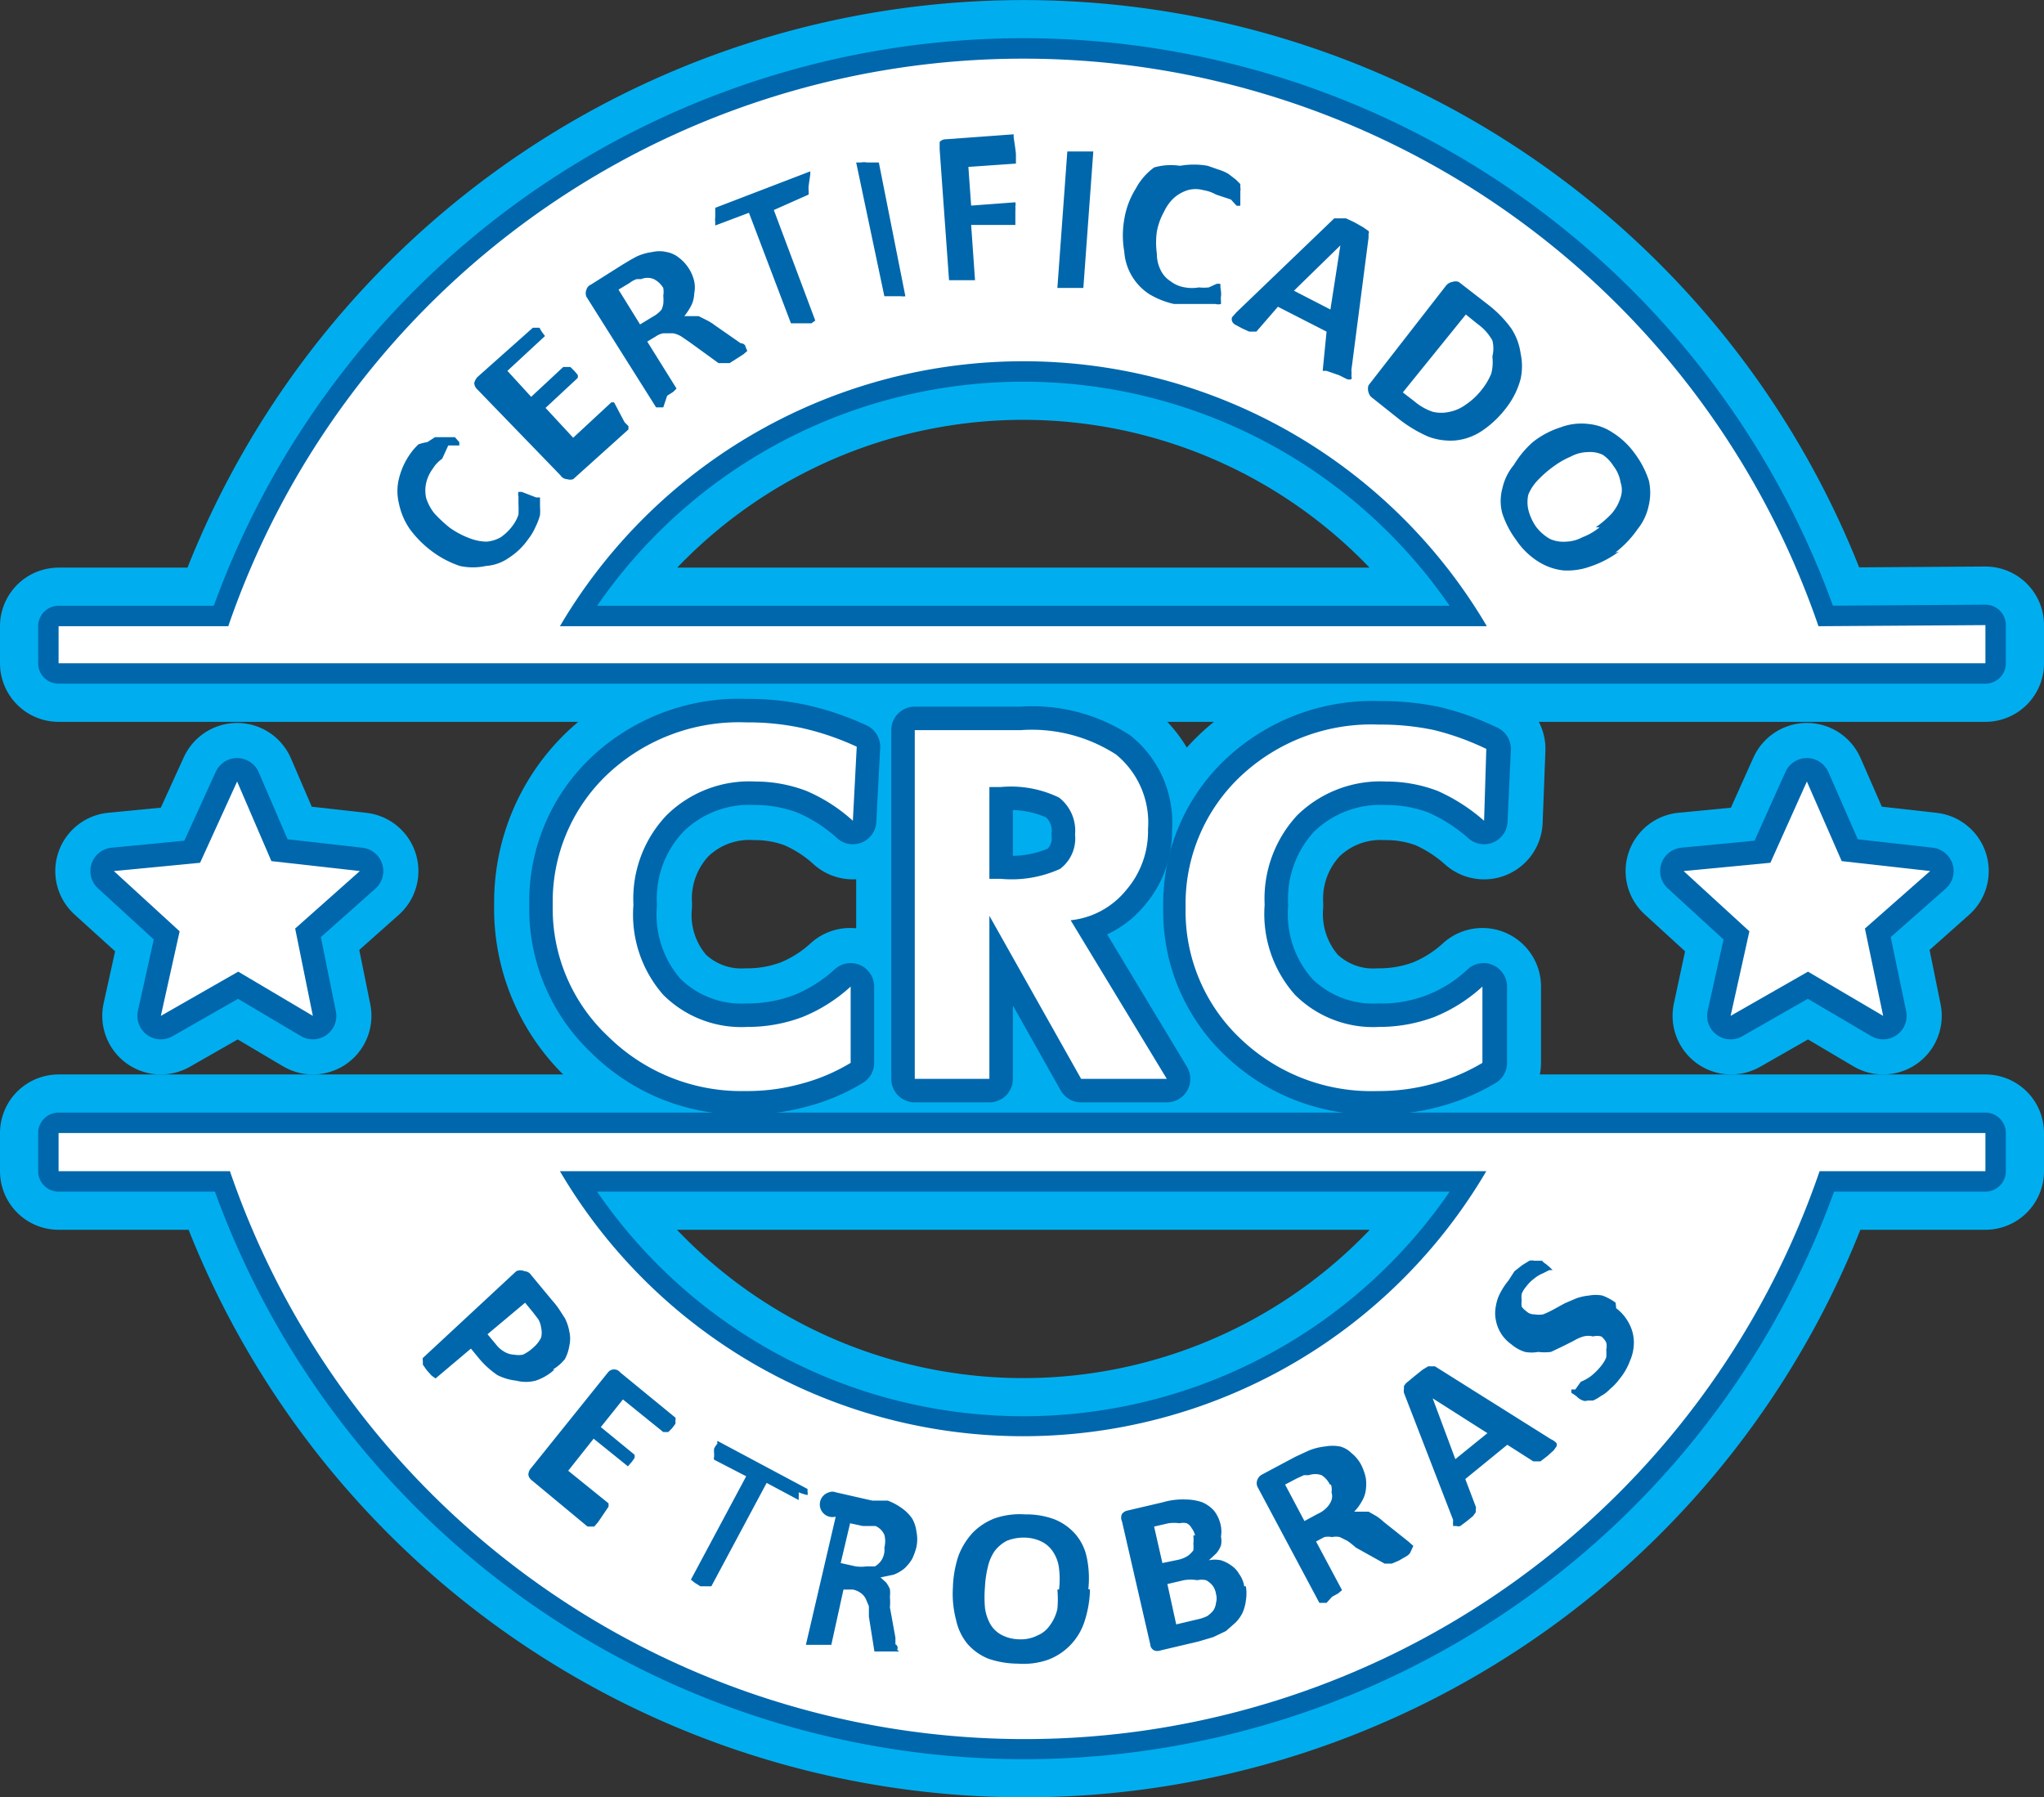
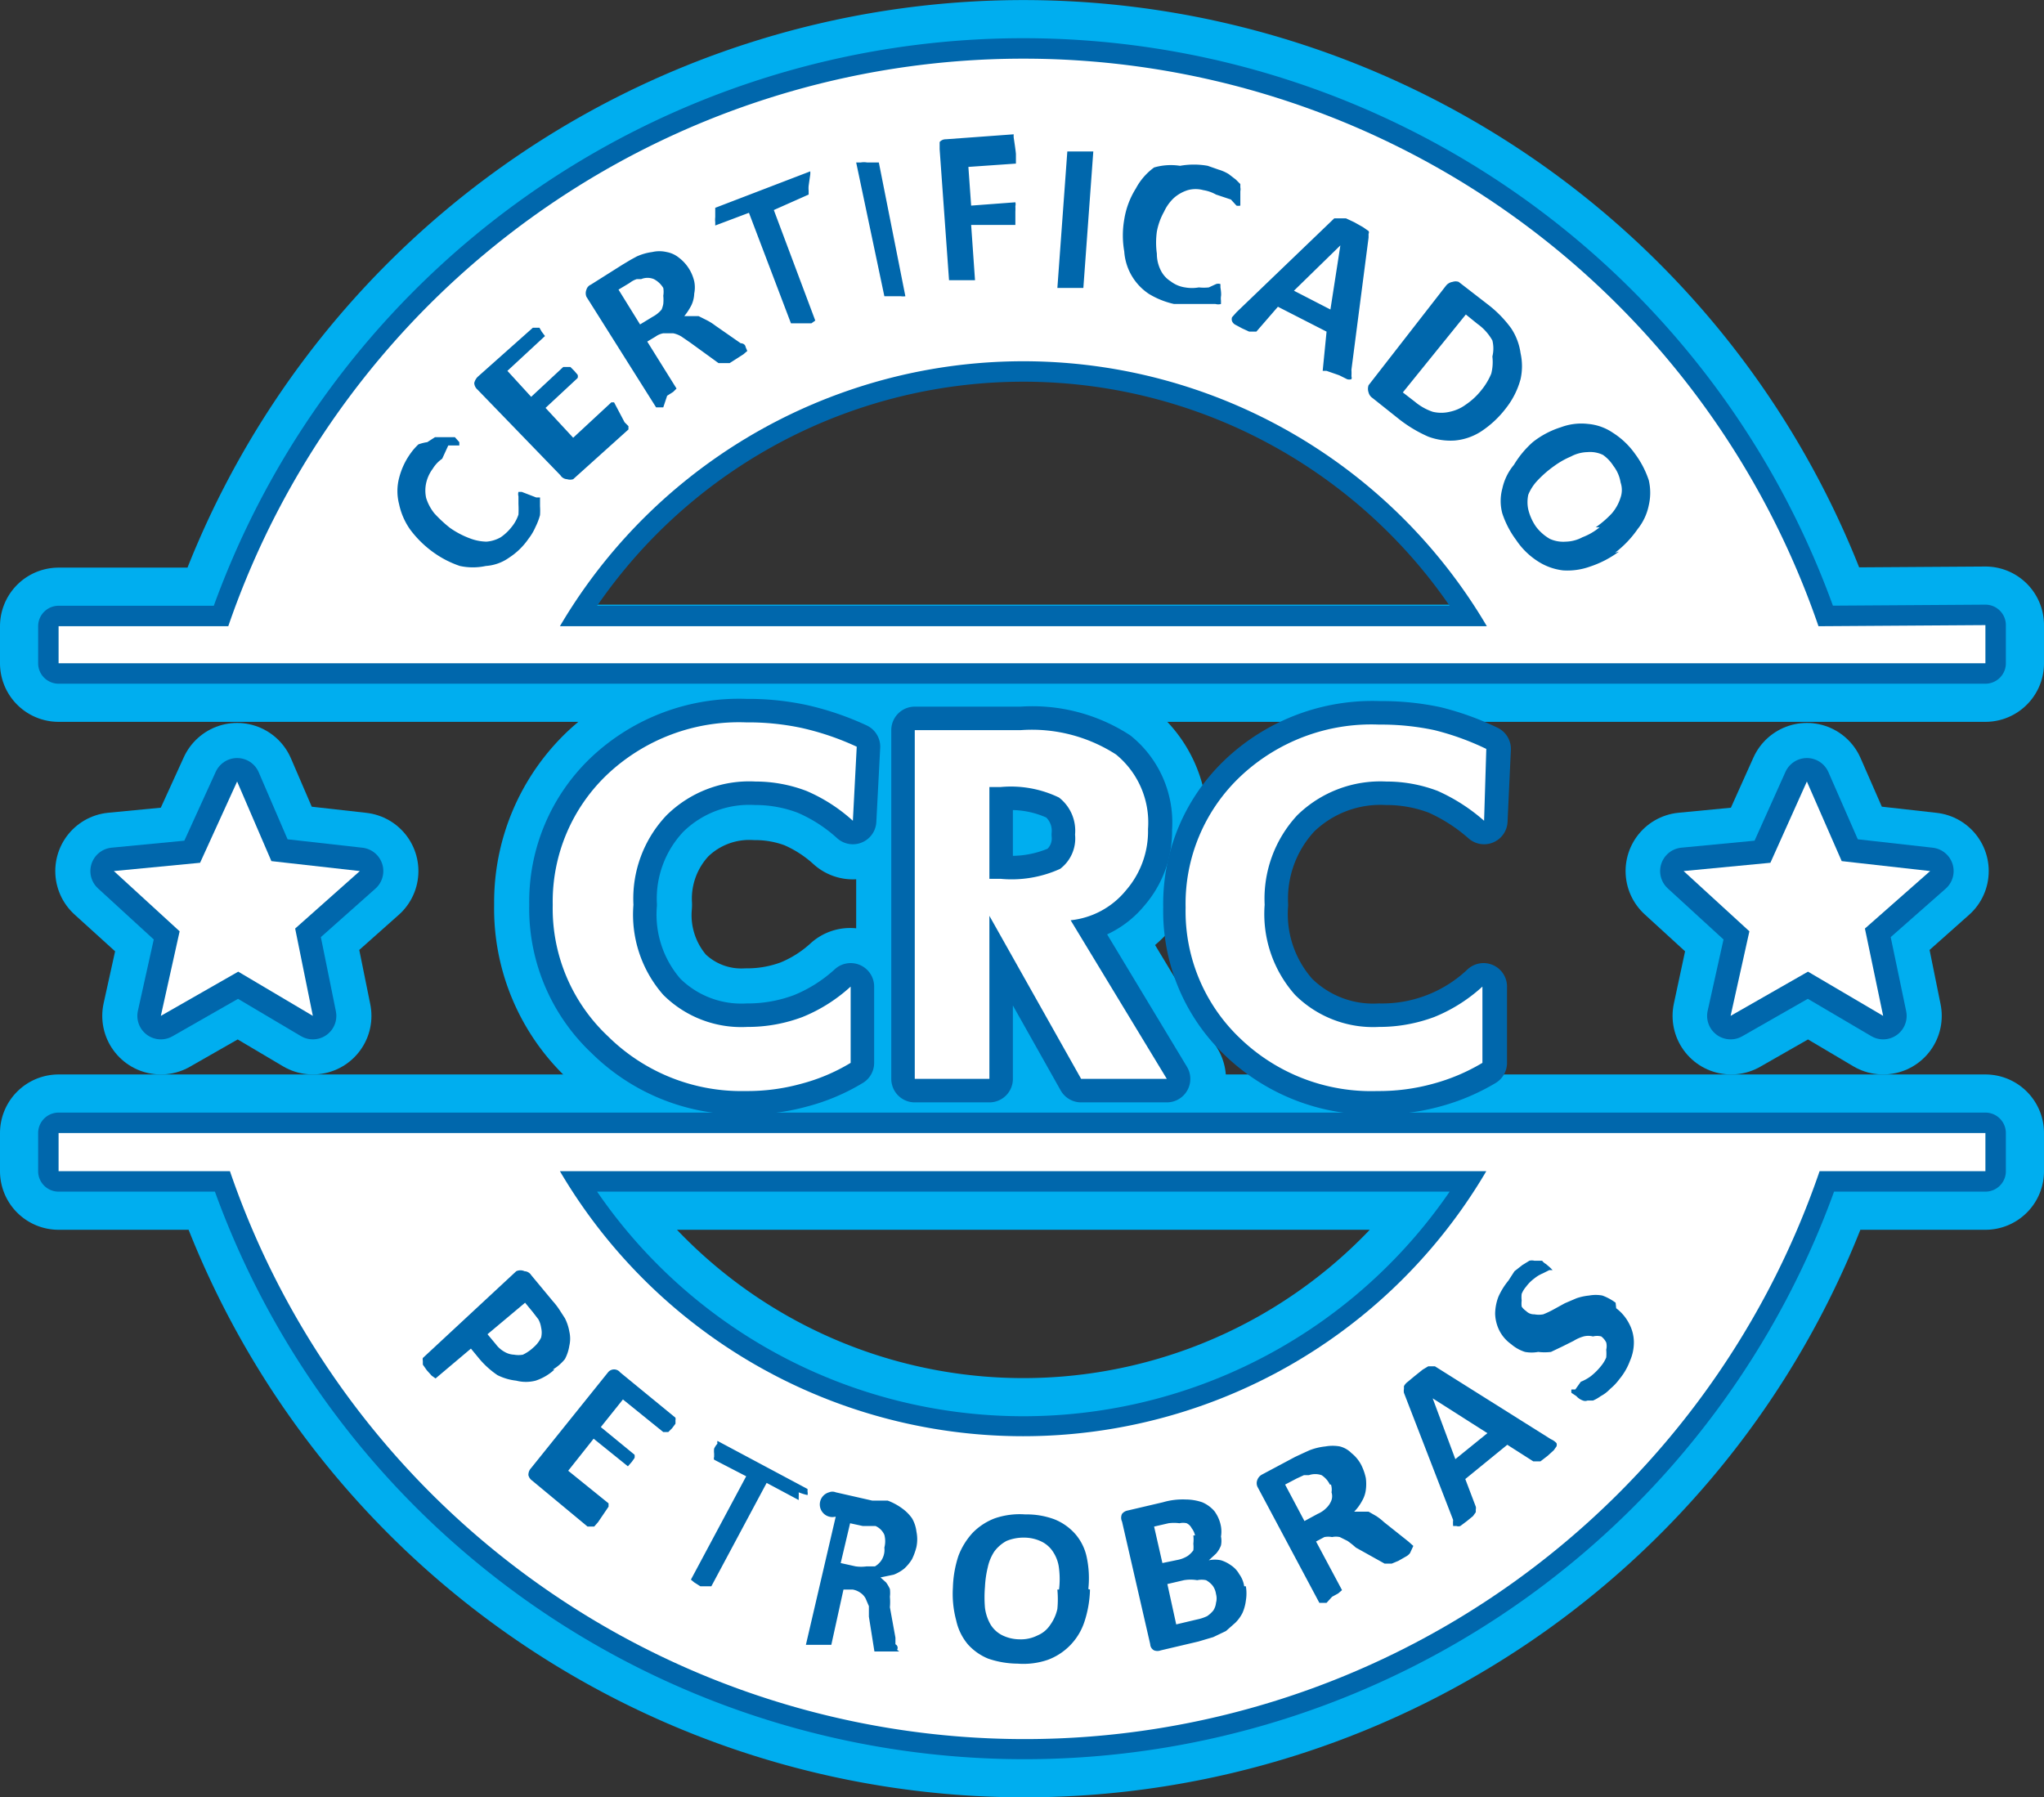
<svg xmlns="http://www.w3.org/2000/svg" viewBox="0 0 36.98 32.52">
  <rect x="0" y="0" width="36.98" height="32.52" fill="#333333" stroke="none" />
  <defs>
    <style>.cls-1,.cls-2,.cls-5{fill:none;stroke-linecap:round;stroke-linejoin:round;}.cls-1{stroke:#00aeef;stroke-width:2.12px;}.cls-2,.cls-5{stroke:#0067ac;}.cls-2{stroke-width:0.74px;}.cls-3,.cls-6{fill:#fff;}.cls-3{fill-rule:evenodd;}.cls-4{fill:#0067ac;}.cls-5{stroke-width:0.85px;}</style>
  </defs>
  <title>chancela-crc</title>
  <g id="Layer_2" data-name="Layer 2">
    <g id="Layer_1-2" data-name="Layer 1">
      <polygon class="cls-1" points="3.62 15.61 4.29 14.14 4.91 15.58 6.51 15.76 5.34 16.8 5.66 18.38 4.31 17.58 2.91 18.38 3.25 16.84 2.06 15.76 3.62 15.61" />
      <polygon class="cls-1" points="32.03 15.61 32.69 14.14 33.32 15.58 34.92 15.76 33.75 16.8 34.07 18.38 32.72 17.58 31.32 18.38 31.65 16.84 30.47 15.76 32.03 15.61" />
-       <path class="cls-1" d="M26.85,14.85a3.14,3.14,0,0,0-.84-.54,2.6,2.6,0,0,0-.93-.17,2.13,2.13,0,0,0-1.6.61,2.19,2.19,0,0,0-.6,1.62A2.2,2.2,0,0,0,23.43,18a2,2,0,0,0,1.52.58,2.84,2.84,0,0,0,1-.18,2.9,2.9,0,0,0,.87-.55v1.38a3.52,3.52,0,0,1-.9.38,3.66,3.66,0,0,1-1,.13,3.42,3.42,0,0,1-2.47-.94,3.17,3.17,0,0,1-1-2.38,3.17,3.17,0,0,1,1-2.38,3.47,3.47,0,0,1,2.5-.93,4.62,4.62,0,0,1,1,.1,4.91,4.91,0,0,1,.95.34Z" />
      <path class="cls-1" d="M17.9,15.9h.2a2.12,2.12,0,0,0,1.08-.18.69.69,0,0,0,.27-.62.75.75,0,0,0-.29-.67,2,2,0,0,0-1.06-.19h-.2Z" />
      <path class="cls-1" d="M21.12,19.52H19.56L17.9,16.57v2.95H16.55V13.21h1.93a2.81,2.81,0,0,1,1.72.44A1.59,1.59,0,0,1,20.78,15a1.67,1.67,0,0,1-.39,1.11,1.54,1.54,0,0,1-1,.54Z" />
      <path class="cls-1" d="M15.43,14.85a3,3,0,0,0-.84-.54,2.59,2.59,0,0,0-.92-.17,2.13,2.13,0,0,0-1.61.61,2.19,2.19,0,0,0-.6,1.62A2.17,2.17,0,0,0,12,18a2,2,0,0,0,1.51.58,2.8,2.8,0,0,0,1-.18,2.9,2.9,0,0,0,.87-.55v1.38a3.38,3.38,0,0,1-.9.38,3.64,3.64,0,0,1-1,.13A3.43,3.43,0,0,1,11,18.75a3.17,3.17,0,0,1-1-2.38A3.2,3.2,0,0,1,11,14a3.47,3.47,0,0,1,2.5-.93,4.55,4.55,0,0,1,1,.1,4.91,4.91,0,0,1,1,.34Z" />
-       <path class="cls-1" d="M10.13,11.33a9.73,9.73,0,0,1,16.77,0Z" />
      <path class="cls-1" d="M26.9,21.19H10.13a9.72,9.72,0,0,0,16.77,0Z" />
      <path class="cls-1" d="M1.06,21.19V20.5H35.92v.69h-3a15.21,15.21,0,0,1-28.77,0Z" />
      <path class="cls-1" d="M32.9,11.33a15.21,15.21,0,0,0-28.77,0H1.06V12H35.92v-.69Z" />
      <path class="cls-2" d="M10.13,11.33a9.73,9.73,0,0,1,16.77,0ZM26.9,21.19H10.13a9.72,9.72,0,0,0,16.77,0Zm-25.84,0V20.5H35.92v.69h-3a15.21,15.21,0,0,1-28.77,0ZM32.9,11.33a15.21,15.21,0,0,0-28.77,0H1.06V12H35.92v-.69Z" />
      <path class="cls-3" d="M10.13,11.33a9.73,9.73,0,0,1,16.77,0Zm16.76,9.86H10.13a9.72,9.72,0,0,0,16.76,0Zm-25.83,0V20.5H35.92v.69h-3a15.2,15.2,0,0,1-28.76,0ZM32.9,11.33a15.21,15.21,0,0,0-28.77,0H1.06V12H35.92v-.69Z" />
      <path class="cls-4" d="M28.87,9.54a1.8,1.8,0,0,0,.29-.25A.8.8,0,0,0,29.32,9a.42.42,0,0,0,0-.27.66.66,0,0,0-.13-.3A.7.7,0,0,0,29,8.23a.54.54,0,0,0-.28-.05.67.67,0,0,0-.3.08,1.52,1.52,0,0,0-.3.17,2,2,0,0,0-.3.26.83.83,0,0,0-.17.26.63.63,0,0,0,0,.27.93.93,0,0,0,.14.31.84.84,0,0,0,.25.22.59.59,0,0,0,.29.05.67.67,0,0,0,.3-.08,1.09,1.09,0,0,0,.31-.18m.35.44a1.85,1.85,0,0,1-.52.27,1.21,1.21,0,0,1-.49.07,1.06,1.06,0,0,1-.45-.16,1.34,1.34,0,0,1-.4-.39,1.7,1.7,0,0,1-.25-.48.86.86,0,0,1,0-.45,1,1,0,0,1,.21-.43A1.76,1.76,0,0,1,27.73,8a1.58,1.58,0,0,1,.51-.27,1.05,1.05,0,0,1,.49-.06.94.94,0,0,1,.45.16,1.43,1.43,0,0,1,.4.38,1.7,1.7,0,0,1,.25.48,1,1,0,0,1,0,.45,1,1,0,0,1-.2.43A1.89,1.89,0,0,1,29.22,10ZM26.8,7.06a1.19,1.19,0,0,0,.18-.3A.85.85,0,0,0,27,6.45.6.6,0,0,0,27,6.16a.92.92,0,0,0-.27-.3l-.21-.17L25.38,7.1l.22.17a1,1,0,0,0,.32.18.66.66,0,0,0,.31,0,.74.74,0,0,0,.29-.13A1.24,1.24,0,0,0,26.8,7.06Zm.45.32a1.83,1.83,0,0,1-.46.43,1.05,1.05,0,0,1-.47.16,1.15,1.15,0,0,1-.48-.07,2.45,2.45,0,0,1-.52-.31l-.49-.39a.17.17,0,0,1-.07-.1.2.2,0,0,1,0-.13l1.4-1.8a.19.19,0,0,1,.12-.07.17.17,0,0,1,.11,0l.53.41a2.1,2.1,0,0,1,.42.43,1.08,1.08,0,0,1,.17.45,1.09,1.09,0,0,1,0,.47A1.46,1.46,0,0,1,27.25,7.38Zm-3-2.94h0l-.84.82.66.34Zm.2,2.25a1,1,0,0,1,0,.12.07.07,0,0,1,0,.05.12.12,0,0,1-.08,0l-.14-.07L24,6.71l-.07,0,0,0a.06.06,0,0,1,0,0L24,6l-.88-.45L22.73,6a.05.05,0,0,1,0,0h-.05l-.08,0-.13-.06-.13-.07a.13.13,0,0,1-.05-.06.11.11,0,0,1,0-.07l.08-.09,1.77-1.7.05,0h.06l.1,0,.15.07.16.09.1.07a.05.05,0,0,1,0,.05s0,0,0,.07ZM22.09,5.36a.31.31,0,0,0,0,.08s0,0,0,.06l0,0,0,0a.19.19,0,0,1-.1,0l-.16,0H21.5l-.26,0a1.51,1.51,0,0,1-.45-.18,1,1,0,0,1-.45-.77,1.67,1.67,0,0,1,0-.58,1.49,1.49,0,0,1,.21-.56,1.12,1.12,0,0,1,.33-.38A1.09,1.09,0,0,1,21.35,3a1.41,1.41,0,0,1,.5,0l.2.07a.75.75,0,0,1,.18.08l.13.1.08.08s0,0,0,.06a.06.06,0,0,1,0,0,.17.17,0,0,1,0,.07s0,.06,0,.1l0,.1,0,.06s0,0,0,0h0a.15.15,0,0,1-.07,0l-.1-.11L22,3.52a.69.69,0,0,0-.23-.08.53.53,0,0,0-.28,0,.69.69,0,0,0-.25.14.8.8,0,0,0-.18.25,1.17,1.17,0,0,0-.13.36,1.43,1.43,0,0,0,0,.4.66.66,0,0,0,.07.3.49.49,0,0,0,.18.2.56.56,0,0,0,.26.11.72.72,0,0,0,.25,0,.84.84,0,0,0,.18,0L22,5.14a.12.12,0,0,1,.08,0h0s0,0,0,0v.06S22.1,5.31,22.09,5.36ZM19.6,5.21a.05.05,0,0,1,0,0l0,0h-.22l-.12,0-.08,0-.05,0s0,0,0,0l.18-2.47a.06.06,0,0,1,0,0l.05,0h.21l.13,0,.08,0,0,0s0,0,0,0ZM18.38,2.79V2.9s0,.05,0,.06l0,0,0,0-.86.06.05.7.8-.06h0l0,0a.14.14,0,0,1,0,.07.87.87,0,0,1,0,.1V4s0,0,0,.07l0,0,0,0-.8,0,.07,1a.06.06,0,0,1,0,0l0,0-.08,0-.13,0h-.21l-.05,0a0,0,0,0,1,0,0l-.17-2.37c0-.06,0-.11,0-.13a.14.14,0,0,1,.11-.05l1.23-.09h0l0,0a.39.39,0,0,0,0,.06S18.38,2.75,18.38,2.79Zm-2,2.57s0,0,0,0l0,0a.29.29,0,0,1-.08,0l-.12,0-.13,0H16l0,0s0,0,0,0l-.51-2.42s0,0,0,0l0,0,.08,0a.34.34,0,0,1,.12,0l.13,0h.08l0,0,0,0Zm-1.75-2a.46.46,0,0,0,0,.09s0,0,0,.07a.43.43,0,0,1,0,0l0,0L14,3.8l.75,2a0,0,0,0,1,0,0l0,0s0,0-.07.05l-.11,0-.13,0h-.13s0,0,0,0l-.76-2-.61.23h0l0,0,0-.06a.36.36,0,0,1,0-.09l0-.1s0,0,0-.07,0,0,0,0l0,0,1.72-.66h0l0,0,0,.05ZM12,5.21a.43.43,0,0,0-.17-.16.3.3,0,0,0-.23,0l-.08,0a.42.42,0,0,0-.13.07l-.2.12.39.63.23-.14a.53.53,0,0,0,.16-.13A.5.5,0,0,0,12,5.5a.76.76,0,0,0,0-.15A.42.42,0,0,0,12,5.21Zm1.52,1.14s0,0,0,0,0,0,0,0l-.07.06-.14.09-.11.07-.08,0H13l0,0-.51-.37-.16-.11a.47.47,0,0,0-.15-.06H12a.35.35,0,0,0-.14.06l-.15.09.53.85a0,0,0,0,1,0,0s0,0,0,0l-.06.06-.11.07L12,7.37l-.08,0h-.05l0,0-1.26-2a.17.17,0,0,1,0-.13.14.14,0,0,1,.08-.09l.57-.36.15-.09.11-.06a1,1,0,0,1,.28-.08.57.57,0,0,1,.26,0,.49.49,0,0,1,.22.1.75.75,0,0,1,.28.43.55.55,0,0,1,0,.22.54.54,0,0,1-.05.21,1.13,1.13,0,0,1-.13.2h.13l.13,0,.14.07a1,1,0,0,1,.16.1l.46.32s.08,0,.09.07ZM11.3,7.64l.07.07,0,.06a.06.06,0,0,1,0,0l0,0-1,.9a.18.18,0,0,1-.11,0,.15.15,0,0,1-.12-.07L8.64,7.05a.17.17,0,0,1-.06-.12.24.24,0,0,1,.06-.11l1-.89h.07s0,0,.05,0L9.8,6l.06.08,0,0a.11.11,0,0,1,0,0l0,0-.68.63.43.47.58-.54h.08l.05,0,.07.07.06.07a.09.09,0,0,1,0,.06.08.08,0,0,1,0,0l0,0-.58.54.5.54.69-.64a.05.05,0,0,1,0,0h0l.05,0ZM9.7,9l.07,0s0,0,0,0l0,0s0,0,0,.05v.11a1.24,1.24,0,0,1,0,.16,1.11,1.11,0,0,1-.08.21,1,1,0,0,1-.13.22,1.25,1.25,0,0,1-.35.34.82.82,0,0,1-.42.15,1.11,1.11,0,0,1-.47,0A1.81,1.81,0,0,1,7.85,10a1.91,1.91,0,0,1-.43-.42,1.24,1.24,0,0,1-.2-.46.94.94,0,0,1,0-.47,1.31,1.31,0,0,1,.21-.45,1.07,1.07,0,0,1,.14-.16A.79.79,0,0,1,7.73,8l.14-.09.11,0h.11l.06,0,.08,0L8.31,8l0,.06a.06.06,0,0,1,0,0,0,0,0,0,1,0,0s0,0-.07,0l-.13,0L8,8.3a.59.59,0,0,0-.17.18.68.68,0,0,0-.12.26.63.63,0,0,0,0,.27.85.85,0,0,0,.15.28,2.38,2.38,0,0,0,.28.26,1.58,1.58,0,0,0,.36.19.89.89,0,0,0,.3.06.61.61,0,0,0,.26-.08.89.89,0,0,0,.2-.19.69.69,0,0,0,.12-.22,1.8,1.8,0,0,0,0-.19s0-.1,0-.14a.15.15,0,0,1,0-.08l0,0h0l.06,0Z" />
      <path class="cls-5" d="M26.85,14.85a3.3,3.3,0,0,0-.84-.54,2.6,2.6,0,0,0-.93-.17,2.15,2.15,0,0,0-1.61.61,2.22,2.22,0,0,0-.59,1.62A2.2,2.2,0,0,0,23.43,18a2,2,0,0,0,1.52.58,2.67,2.67,0,0,0,1.89-.73v1.38a3.52,3.52,0,0,1-.9.38,3.66,3.66,0,0,1-1,.13,3.42,3.42,0,0,1-2.47-.94,3.17,3.17,0,0,1-1-2.38,3.17,3.17,0,0,1,1-2.38,3.45,3.45,0,0,1,2.5-.93,4.62,4.62,0,0,1,1,.1,4.82,4.82,0,0,1,.94.34Z" />
      <path class="cls-5" d="M17.9,15.9h.2a2.12,2.12,0,0,0,1.08-.18.69.69,0,0,0,.27-.62.76.76,0,0,0-.29-.67,2,2,0,0,0-1.06-.19h-.2Z" />
      <path class="cls-5" d="M21.11,19.52H19.56L17.9,16.57v2.95H16.55V13.21h1.93a2.81,2.81,0,0,1,1.72.44A1.59,1.59,0,0,1,20.78,15a1.63,1.63,0,0,1-.4,1.11,1.49,1.49,0,0,1-1,.54Z" />
      <path class="cls-5" d="M15.43,14.85a3,3,0,0,0-.84-.54,2.59,2.59,0,0,0-.92-.17,2.13,2.13,0,0,0-1.61.61,2.19,2.19,0,0,0-.6,1.62A2.2,2.2,0,0,0,12,18a2,2,0,0,0,1.52.58,2.8,2.8,0,0,0,1-.18,2.9,2.9,0,0,0,.87-.55v1.38a3.38,3.38,0,0,1-.9.38,3.64,3.64,0,0,1-1,.13A3.43,3.43,0,0,1,11,18.75a3.17,3.17,0,0,1-1-2.38A3.17,3.17,0,0,1,11,14a3.47,3.47,0,0,1,2.5-.93,4.62,4.62,0,0,1,1,.1,4.91,4.91,0,0,1,1,.34Z" />
      <path class="cls-6" d="M26.85,14.85a3.3,3.3,0,0,0-.84-.54,2.6,2.6,0,0,0-.93-.17,2.15,2.15,0,0,0-1.61.61,2.22,2.22,0,0,0-.59,1.62A2.2,2.2,0,0,0,23.43,18a2,2,0,0,0,1.52.58,2.84,2.84,0,0,0,1-.18,2.9,2.9,0,0,0,.87-.55v1.38a3.52,3.52,0,0,1-.9.38,3.66,3.66,0,0,1-1,.13,3.42,3.42,0,0,1-2.47-.94,3.17,3.17,0,0,1-1-2.38,3.17,3.17,0,0,1,1-2.38,3.45,3.45,0,0,1,2.5-.93,4.62,4.62,0,0,1,1,.1,4.82,4.82,0,0,1,.94.34Z" />
      <path class="cls-6" d="M19.37,16.65a1.49,1.49,0,0,0,1-.54,1.63,1.63,0,0,0,.4-1.11,1.59,1.59,0,0,0-.58-1.35,2.81,2.81,0,0,0-1.72-.44H16.55v6.31H17.9V16.57l1.66,2.95h1.55ZM18.1,15.9h-.2V14.24h.2a2,2,0,0,1,1.06.19.76.76,0,0,1,.29.67.69.69,0,0,1-.27.62A2.12,2.12,0,0,1,18.1,15.9Z" />
      <path class="cls-6" d="M15.43,14.85a3,3,0,0,0-.84-.54,2.59,2.59,0,0,0-.92-.17,2.13,2.13,0,0,0-1.61.61,2.19,2.19,0,0,0-.6,1.62A2.2,2.2,0,0,0,12,18a2,2,0,0,0,1.52.58,2.8,2.8,0,0,0,1-.18,2.9,2.9,0,0,0,.87-.55v1.38a3.38,3.38,0,0,1-.9.38,3.64,3.64,0,0,1-1,.13A3.43,3.43,0,0,1,11,18.75a3.17,3.17,0,0,1-1-2.38A3.17,3.17,0,0,1,11,14a3.47,3.47,0,0,1,2.5-.93,4.62,4.62,0,0,1,1,.1,4.91,4.91,0,0,1,1,.34Z" />
      <polygon class="cls-5" points="32.03 15.61 32.69 14.14 33.32 15.58 34.92 15.76 33.74 16.8 34.07 18.38 32.71 17.58 31.31 18.38 31.65 16.85 30.46 15.76 32.03 15.61" />
      <polygon class="cls-3" points="32.03 15.61 32.69 14.14 33.32 15.58 34.92 15.76 33.74 16.8 34.07 18.38 32.71 17.58 31.31 18.38 31.65 16.85 30.46 15.76 32.03 15.61" />
      <polygon class="cls-5" points="3.62 15.61 4.29 14.14 4.91 15.58 6.51 15.76 5.34 16.8 5.66 18.38 4.31 17.58 2.91 18.38 3.25 16.85 2.06 15.76 3.62 15.61" />
      <polygon class="cls-3" points="3.62 15.61 4.29 14.14 4.91 15.58 6.51 15.76 5.34 16.8 5.66 18.38 4.31 17.58 2.91 18.38 3.25 16.85 2.06 15.76 3.62 15.61" />
      <path class="cls-4" d="M29.24,23.67a.81.81,0,0,1,.24.29.72.72,0,0,1,.08.32.83.83,0,0,1-.07.34,1.12,1.12,0,0,1-.19.33,1,1,0,0,1-.17.18.64.64,0,0,1-.17.13.7.7,0,0,1-.14.08l-.1,0a.11.11,0,0,1-.08,0,.28.28,0,0,1-.12-.08l-.09-.06a.21.21,0,0,1,0-.06.08.08,0,0,1,0,0l0,0s0,0,.07,0L28.6,25a.81.81,0,0,0,.18-.1,1.13,1.13,0,0,0,.19-.19.6.6,0,0,0,.09-.15.78.78,0,0,0,0-.14.28.28,0,0,0,0-.13.31.31,0,0,0-.09-.11.3.3,0,0,0-.15,0,.34.34,0,0,0-.17,0,.71.71,0,0,0-.18.08l-.2.1-.21.1a.93.93,0,0,1-.23,0,.67.67,0,0,1-.24,0,.71.71,0,0,1-.25-.14.68.68,0,0,1-.22-.26.73.73,0,0,1-.07-.29.89.89,0,0,1,.06-.31,1.27,1.27,0,0,1,.18-.29L27.4,23l.14-.11.13-.08a.2.2,0,0,1,.09,0h.08l.06,0a.22.22,0,0,0,.07.06l.07.06.05.05a.08.08,0,0,1,0,0s0,0,0,0,0,0-.06,0l-.12.06a.6.6,0,0,0-.15.09.71.71,0,0,0-.15.15.46.46,0,0,0-.08.13.5.5,0,0,0,0,.12.45.45,0,0,0,0,.11.3.3,0,0,0,.08.08.2.2,0,0,0,.15.06.45.45,0,0,0,.16,0,1.63,1.63,0,0,0,.19-.09l.2-.11.21-.09a1,1,0,0,1,.23-.05.65.65,0,0,1,.24,0,.94.94,0,0,1,.24.13M25.92,25.3h0l.41,1.1.58-.47Zm2.14.74a.29.29,0,0,1,.1.07.09.09,0,0,1,0,.06s0,0-.05.07l-.11.1-.13.1-.08,0h-.05l0,0-.47-.3-.76.62.19.5a.11.11,0,0,1,0,.05,0,0,0,0,1,0,.05l-.05.07-.11.09-.12.09a.11.11,0,0,1-.07,0s0,0-.06,0a.66.66,0,0,1,0-.11L25.4,25.2a.2.2,0,0,1,0-.07l0-.05a.23.23,0,0,1,.07-.08l.12-.1.15-.12.1-.06h.06l.06,0Zm-4,.82a.42.42,0,0,0-.15-.17.35.35,0,0,0-.23,0l-.09,0-.13.06-.21.11.35.66.24-.13a.5.5,0,0,0,.16-.11.37.37,0,0,0,.09-.14.23.23,0,0,0,0-.14A.3.3,0,0,0,24.08,26.86Zm1.45,1.24s0,0,0,0a.05.05,0,0,1,0,0,.22.22,0,0,1-.07.06l-.14.08-.12.05-.08,0h-.05l0,0L24.53,28a1.58,1.58,0,0,0-.15-.12l-.14-.07a.33.33,0,0,0-.14,0,.37.37,0,0,0-.14,0l-.15.08.47.88s0,0,0,0a.05.05,0,0,1,0,0l-.07.06-.11.06L24,29l-.08,0s0,0-.05,0,0,0,0,0l-1.12-2.1a.16.16,0,0,1,0-.13.18.18,0,0,1,.08-.09l.6-.32.15-.07.11-.05a1.11,1.11,0,0,1,.29-.07.74.74,0,0,1,.26,0,.45.45,0,0,1,.21.12.67.67,0,0,1,.18.22,1,1,0,0,1,.08.23.81.81,0,0,1,0,.22.53.53,0,0,1-.07.2.85.85,0,0,1-.14.19h.13l.13,0,.14.08a1.1,1.1,0,0,1,.14.11l.44.35.09.08ZM22,28.84a.34.34,0,0,0-.06-.15.4.4,0,0,0-.12-.1.38.38,0,0,0-.16,0,.72.72,0,0,0-.24,0l-.3.07.16.73.38-.09a.76.76,0,0,0,.18-.06.52.52,0,0,0,.11-.1A.31.31,0,0,0,22,29,.3.3,0,0,0,22,28.84Zm-.38-1.06a.31.31,0,0,0-.06-.13.2.2,0,0,0-.09-.09.28.28,0,0,0-.13,0,.75.75,0,0,0-.2,0l-.26.06.15.66.29-.06a.54.54,0,0,0,.17-.07.47.47,0,0,0,.1-.1.56.56,0,0,0,0-.12A.66.66,0,0,0,21.59,27.78Zm.92.92a.78.78,0,0,1,0,.26.79.79,0,0,1-.06.22.68.68,0,0,1-.13.18l-.17.15-.23.11-.27.08-.68.16a.17.17,0,0,1-.12,0,.13.13,0,0,1-.07-.11l-.51-2.22a.16.16,0,0,1,0-.14.17.17,0,0,1,.1-.06l.64-.15a1.27,1.27,0,0,1,.41-.05.94.94,0,0,1,.3.05.6.6,0,0,1,.22.16.65.65,0,0,1,.12.28.55.55,0,0,1,0,.18.41.41,0,0,1,0,.16.46.46,0,0,1-.09.15l-.13.12a.53.53,0,0,1,.22,0,.61.61,0,0,1,.18.09.46.46,0,0,1,.15.16A.5.5,0,0,1,22.51,28.7Zm-3.38.06a1.56,1.56,0,0,0,0-.38.67.67,0,0,0-.1-.29.52.52,0,0,0-.2-.19.72.72,0,0,0-.32-.08.81.81,0,0,0-.33.06.67.67,0,0,0-.22.19.84.84,0,0,0-.12.29,1.84,1.84,0,0,0-.05.35,2.24,2.24,0,0,0,0,.38.81.81,0,0,0,.1.3.52.52,0,0,0,.2.19.72.72,0,0,0,.32.08.67.67,0,0,0,.33-.07A.51.51,0,0,0,19,29.4a.78.78,0,0,0,.13-.29A1.87,1.87,0,0,0,19.13,28.76Zm.56,0a2,2,0,0,1-.1.58,1.1,1.1,0,0,1-.66.69,1.36,1.36,0,0,1-.55.07,1.68,1.68,0,0,1-.53-.09,1,1,0,0,1-.37-.26,1,1,0,0,1-.21-.43,1.85,1.85,0,0,1-.06-.6,2,2,0,0,1,.1-.57,1.29,1.29,0,0,1,.26-.42,1.11,1.11,0,0,1,.4-.26,1.39,1.39,0,0,1,.55-.07,1.44,1.44,0,0,1,.53.09,1,1,0,0,1,.37.26.93.93,0,0,1,.21.42A1.82,1.82,0,0,1,19.69,28.75ZM16,28a.45.45,0,0,0,0-.23.31.31,0,0,0-.16-.16l-.09,0-.14,0-.23-.05-.17.72.27.06a.71.71,0,0,0,.2,0l.15,0a.36.36,0,0,0,.11-.1A.35.35,0,0,0,16,28Zm.27,1.88s0,0,0,0h0s-.05,0-.09,0l-.15,0-.13,0-.08,0a.05.05,0,0,1,0,0,.06.06,0,0,1,0,0l-.1-.63c0-.07,0-.13,0-.19l-.06-.14a.29.29,0,0,0-.09-.1.35.35,0,0,0-.14-.06l-.17,0-.22,1s0,0,0,0l-.05,0h-.08l-.13,0-.12,0-.08,0,0,0v0l.54-2.32A.14.14,0,0,1,15,27a.16.16,0,0,1,.12,0l.66.15.16,0,.12,0a1.08,1.08,0,0,1,.26.14.77.77,0,0,1,.18.18.62.62,0,0,1,.08.24.69.69,0,0,1,0,.28,1.13,1.13,0,0,1-.08.22.79.79,0,0,1-.14.17.72.72,0,0,1-.19.11l-.24.05.1.09a.63.63,0,0,1,.07.12.58.58,0,0,1,0,.14,1.06,1.06,0,0,1,0,.19l.1.55c0,.05,0,.09,0,.12A.07.07,0,0,1,16.23,29.85ZM14.45,27a.56.56,0,0,1,0,.08l0,.06,0,0h0l-.58-.31-1,1.87s0,0,0,0h0l-.08,0-.12,0-.11-.07-.06-.05,0,0s0,0,0,0l1-1.87-.58-.3s0,0,0,0a.07.07,0,0,1,0-.05l0-.06a.36.36,0,0,1,0-.09.35.35,0,0,1,.06-.09.11.11,0,0,1,0-.05l0,0h0l1.63.87,0,0s0,0,0,.05a.13.13,0,0,1,0,.06A.93.93,0,0,1,14.45,27Zm-3.63.54-.07.08-.05,0h-.07l-1-.83a.17.17,0,0,1-.07-.1.18.18,0,0,1,.05-.13L11,24.83a.14.14,0,0,1,.22,0l1,.82,0,0a.11.11,0,0,1,0,.05.39.39,0,0,1,0,.06l-.06.08-.07.07-.05,0H12l-.73-.59-.4.5.61.5s0,0,0,0,0,0,0,0a.15.15,0,0,1,0,.06l-.05.07-.07.08s0,0,0,0,0,0,0,0h0l-.62-.5-.46.58.73.59s0,0,0,0v0l0,.06ZM9.65,24.38a.55.55,0,0,0,.14-.18.39.39,0,0,0,0-.18.44.44,0,0,0-.05-.15l-.1-.13-.14-.17-.68.57.15.18a.5.5,0,0,0,.16.14.37.37,0,0,0,.17.05.45.45,0,0,0,.16,0A.75.75,0,0,0,9.65,24.38Zm.38.4a.92.92,0,0,1-.34.2.7.7,0,0,1-.35,0A1,1,0,0,1,9,24.88a1.59,1.59,0,0,1-.34-.31l-.14-.17-.64.54h0s0,0,0,0l-.07-.05-.09-.1-.07-.1s0-.05,0-.07a.11.11,0,0,1,0-.05.05.05,0,0,1,0,0L9.34,23A.18.18,0,0,1,9.49,23a.15.15,0,0,1,.12.07l.39.47a1.34,1.34,0,0,1,.11.14l.11.17a.85.85,0,0,1,.08.24.57.57,0,0,1,0,.26.75.75,0,0,1-.08.24A.82.82,0,0,1,10,24.78Z" />
    </g>
  </g>
</svg>